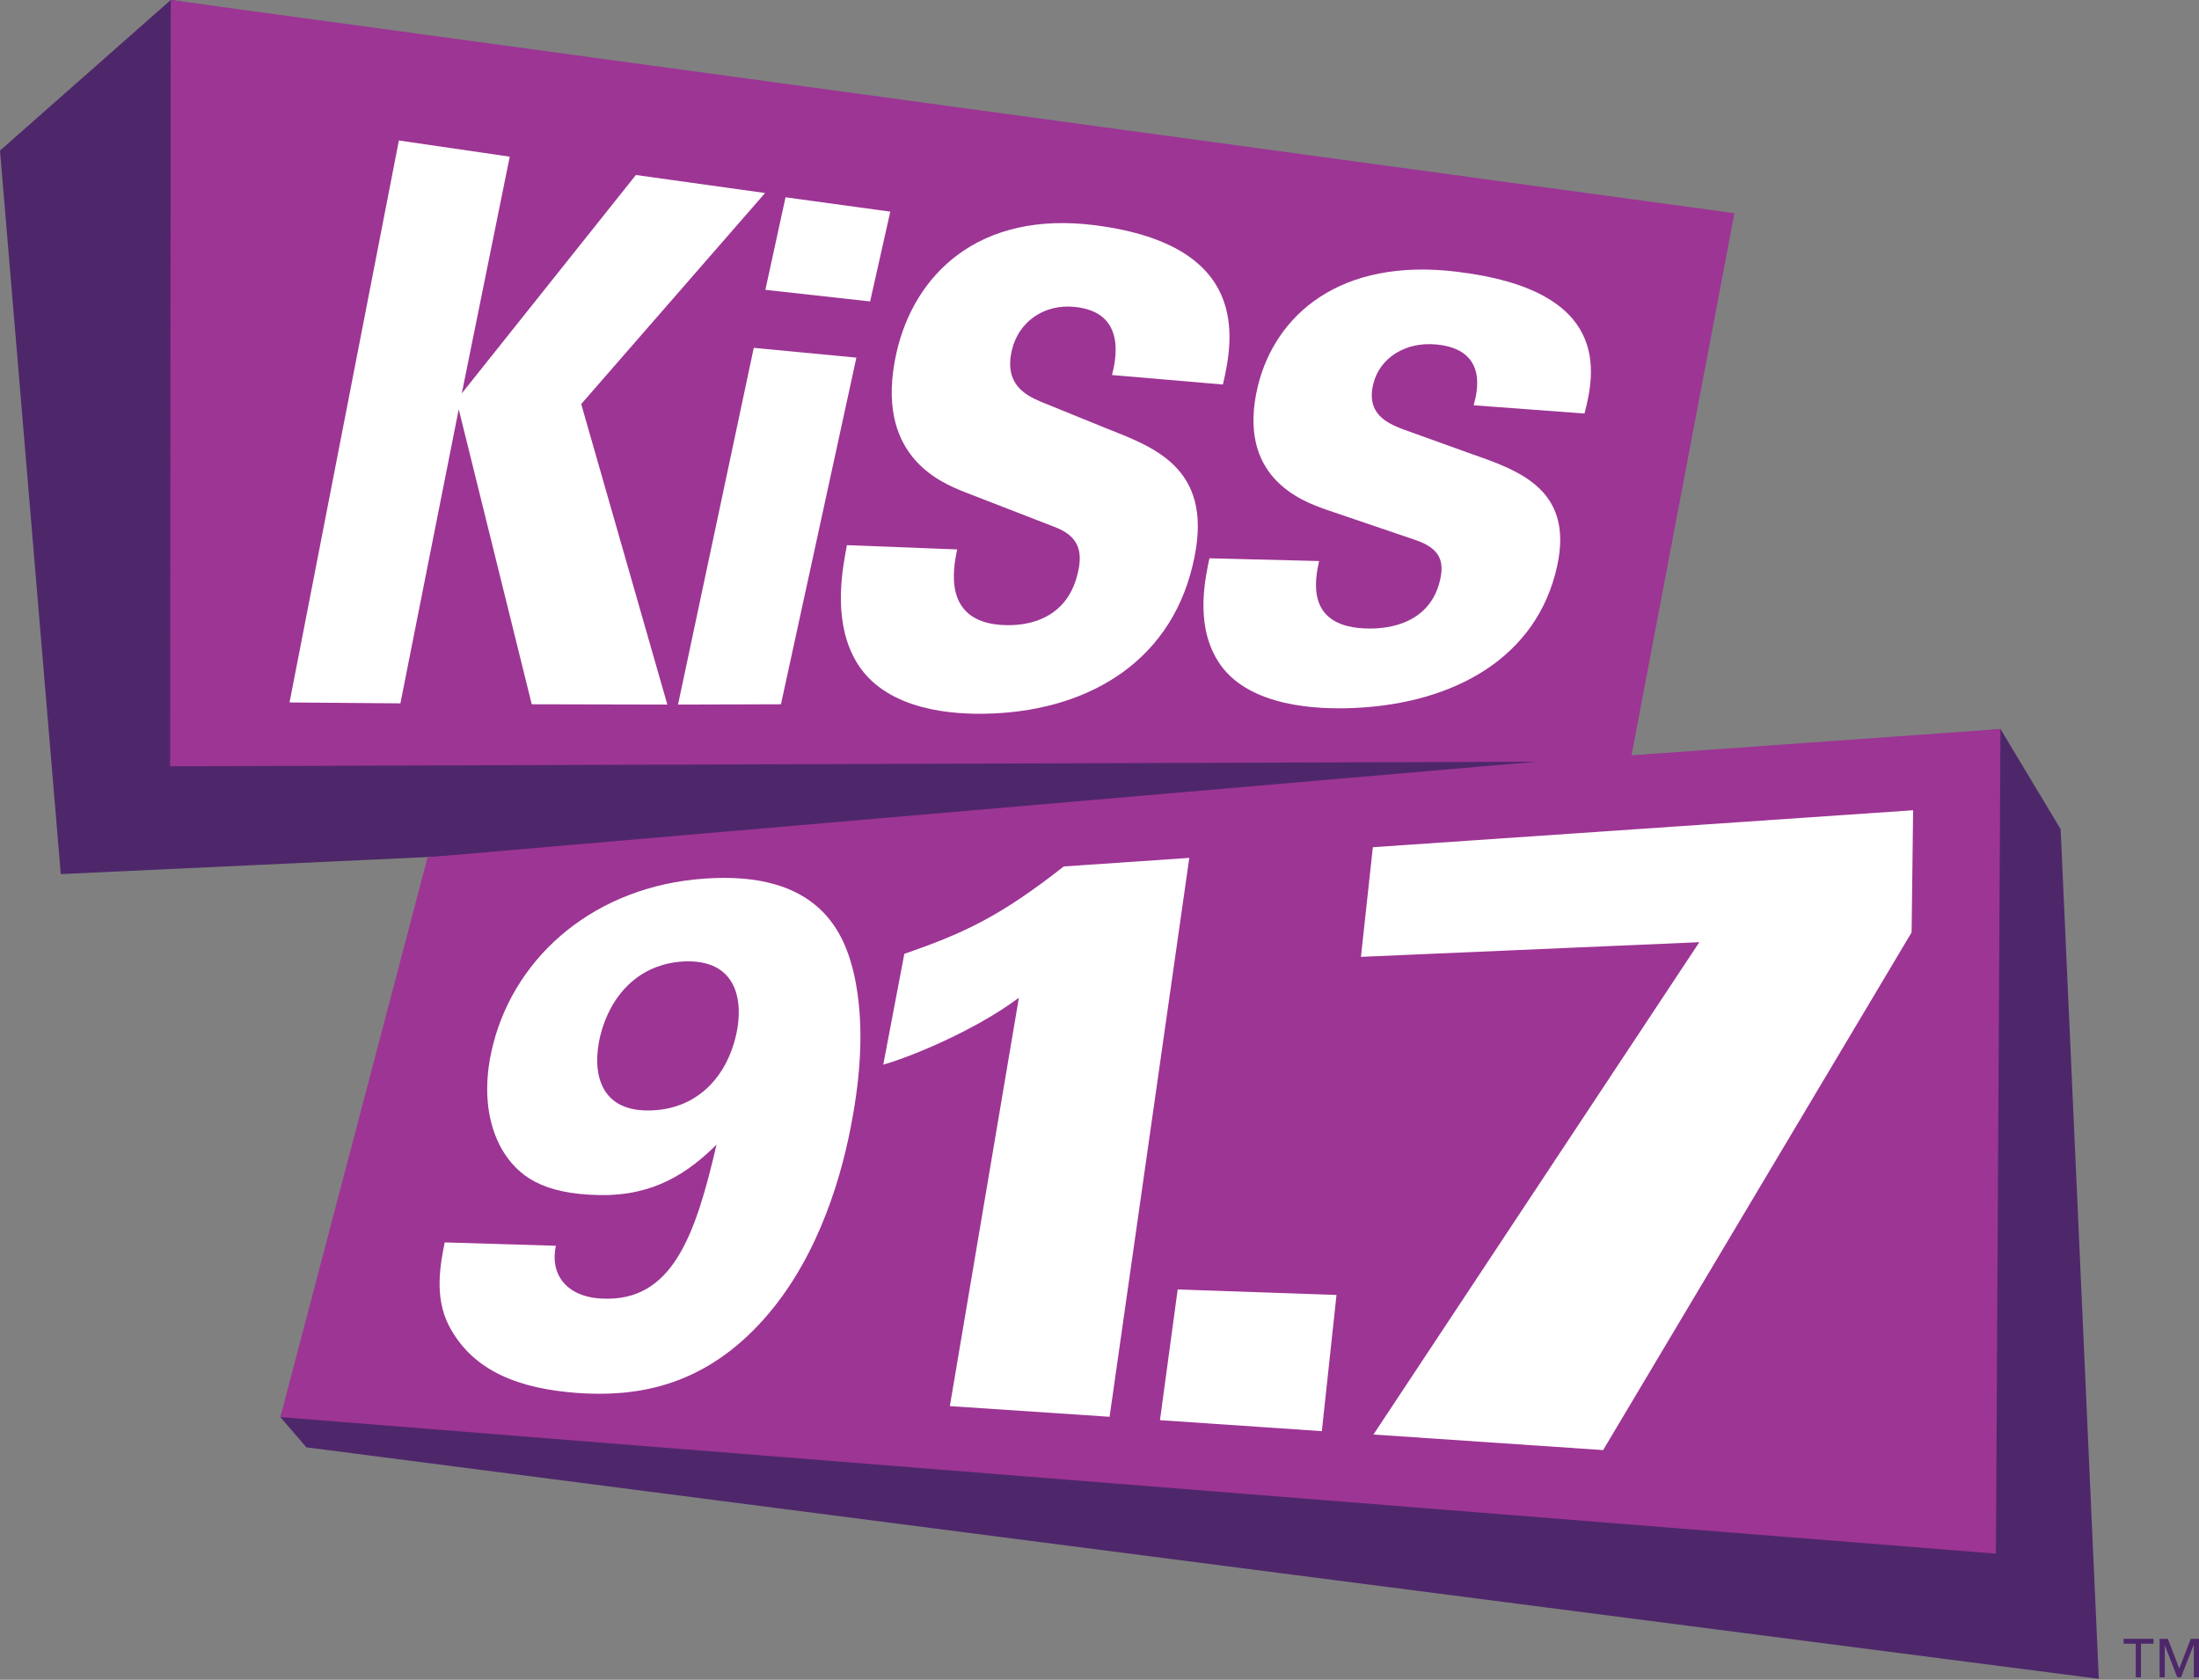
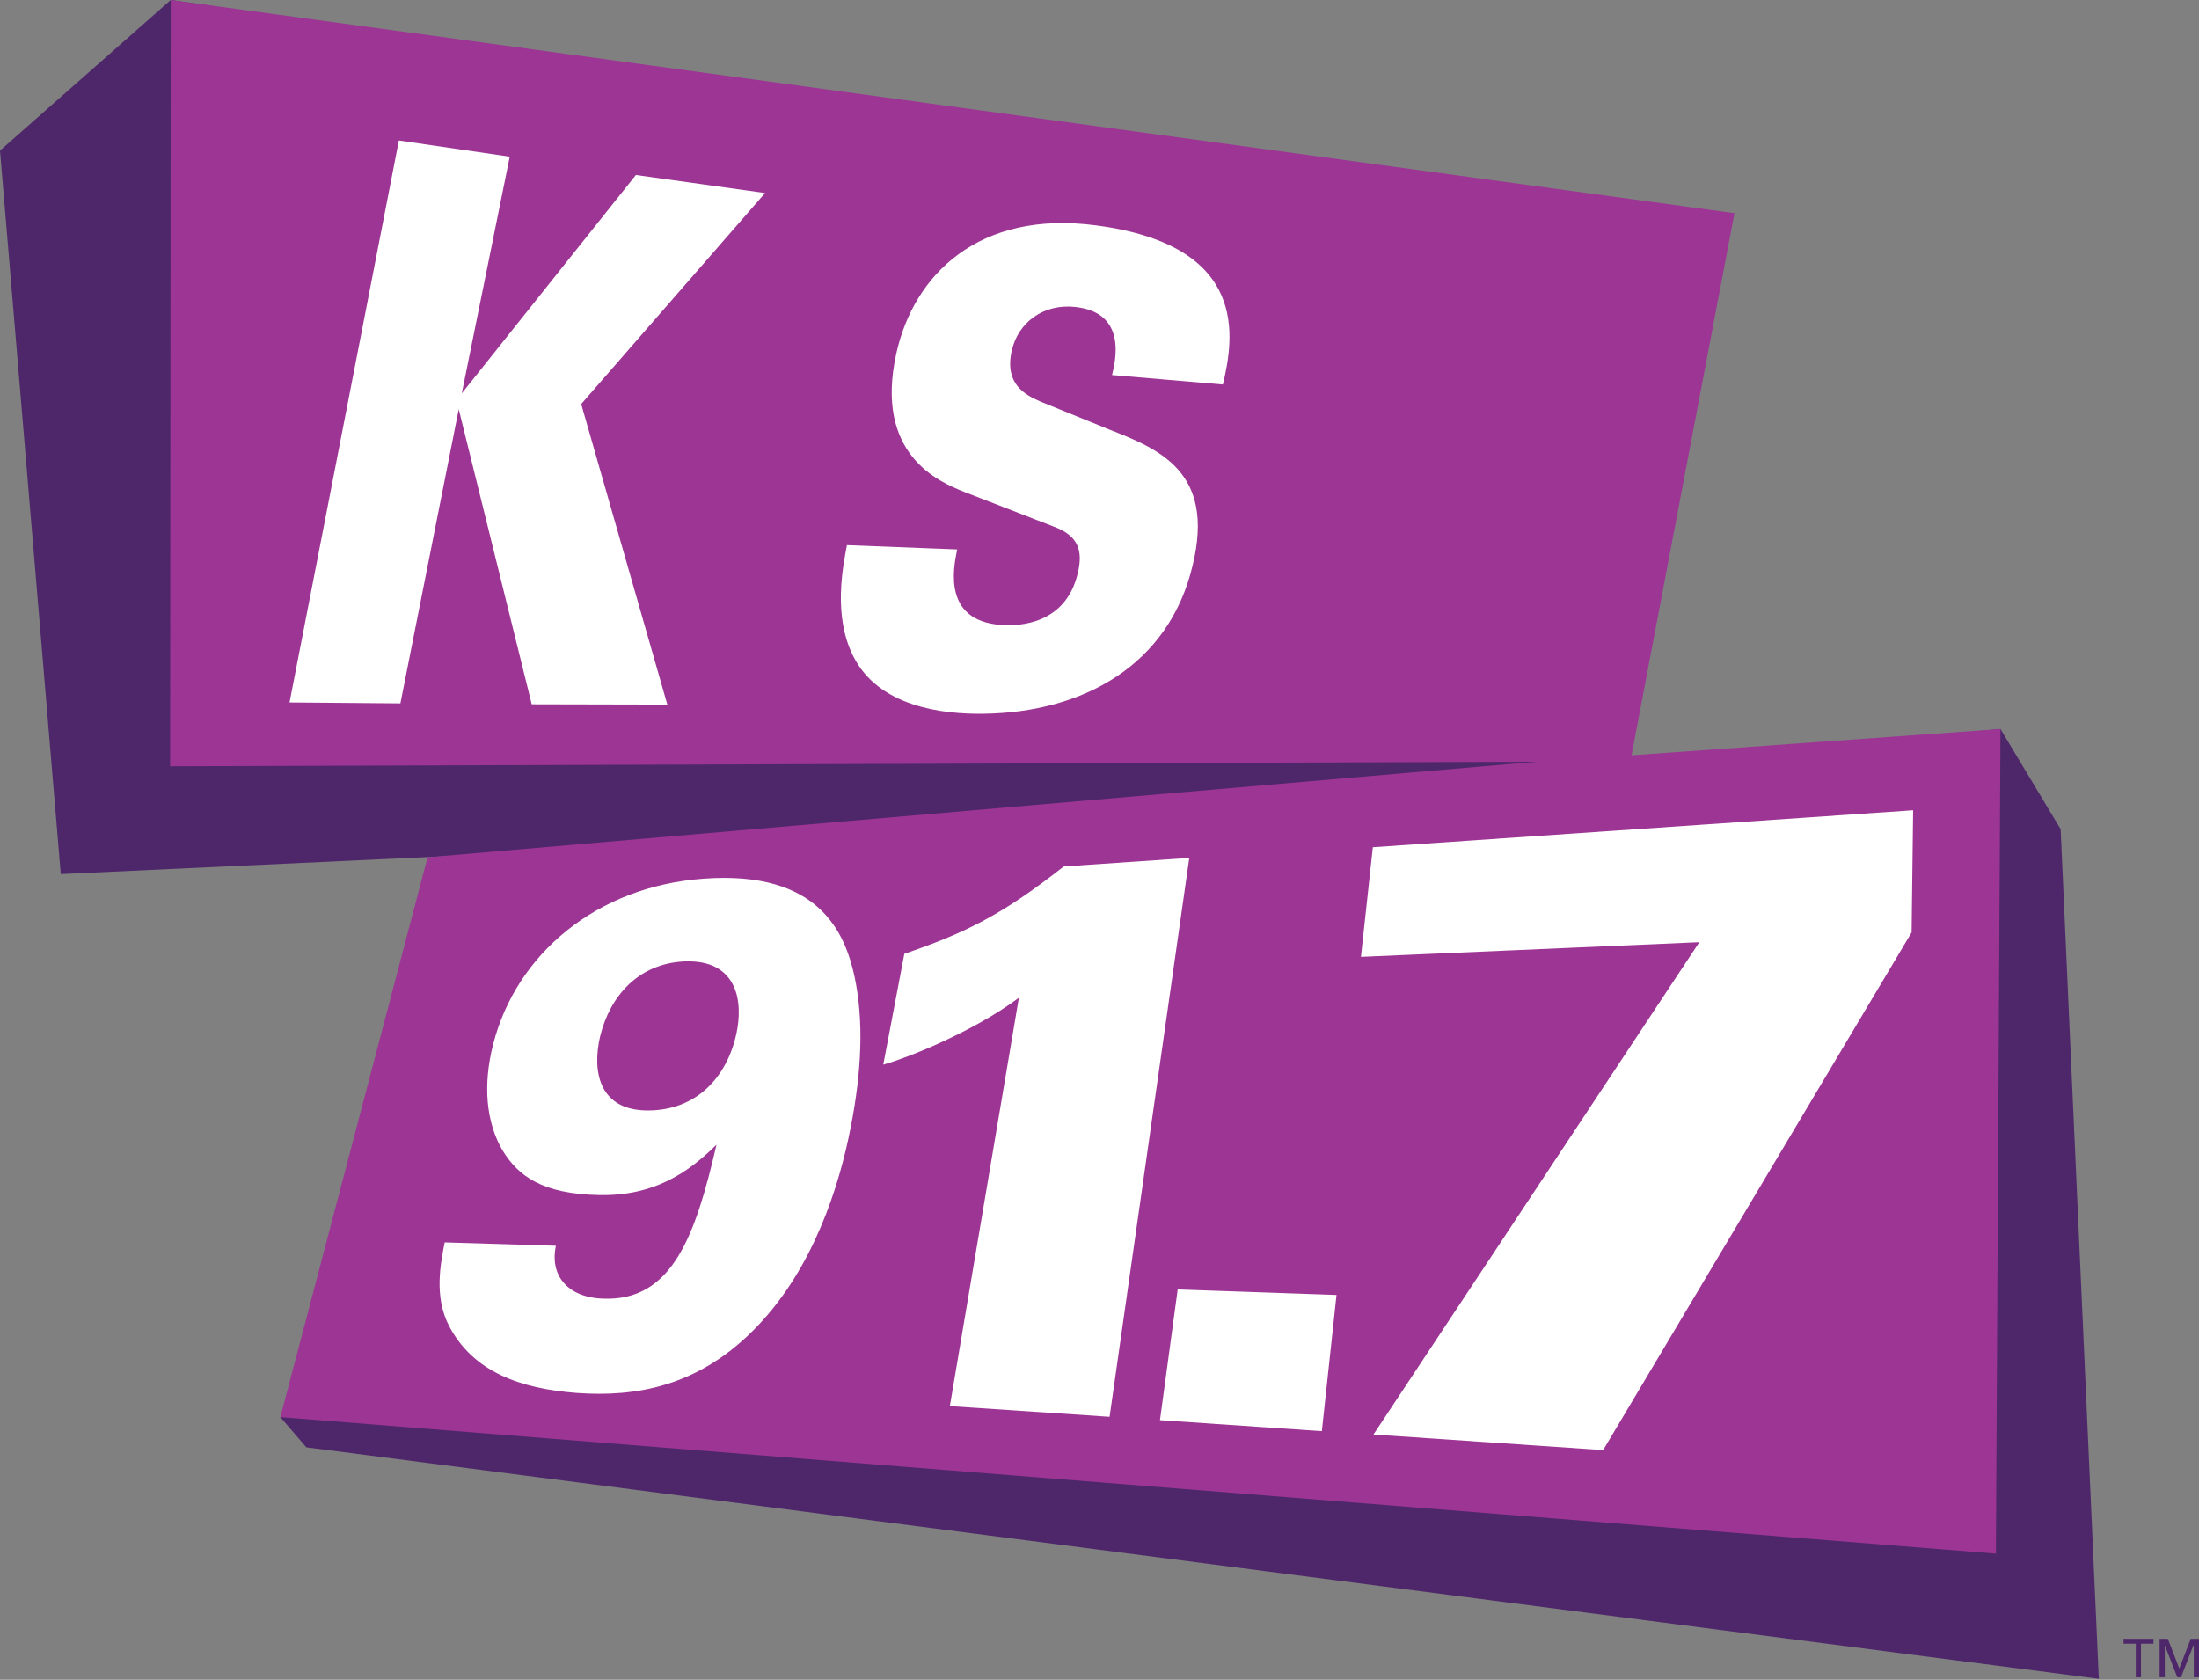
<svg xmlns="http://www.w3.org/2000/svg" version="1.1" id="Layer_1" x="0px" y="0px" viewBox="0 0 720 550" width="720px" height="550" style="enable-background:new 0 0 720 549.7;" xml:space="preserve">
  <rect x="0" y="0" width="720" height="550" fill="#808080" stroke="none" />
  <style type="text/css"> .st0{fill:#4E276A;} .st1{fill:#9D3594;} .st2{fill:#FFFFFF;} </style>
  <g>
    <polygon class="st0" points="674.7,271.5 655,238.7 525.4,251.2 563.4,74.3 55.9,0 0,49.3 19.9,286.2 177.1,278.9 151.3,300.8 91.8,464 100.3,473.9 687.2,549.7 " />
    <polygon class="st1" points="534.2,247.3 567.9,69.8 55.9,0 55.7,250.9 503.2,249.4 140,280.7 91.8,464 653.5,508.7 655,238.7 " />
    <path class="st2" d="M130.6,46l36.3,5.3l-15.7,77.5l57-71.5l42.3,5.9l-60.2,69.1l28.2,98.4l-44.4-0.1L150.2,134l-19.1,96.3 L94.8,230L130.6,46z" />
-     <path class="st2" d="M246.8,113.9l33.6,3.2l-24.7,113.5l-33.7,0.1L246.8,113.9z M257.2,64.6l34.3,4.7l-6.6,29.4l-34.3-3.8 L257.2,64.6z" />
    <path class="st2" d="M313.4,179.9c-1.3,6.3-5,24.5,16.3,24.8c3,0,19.2,0.3,23.2-17.1c1.7-7.1,0.3-12.1-7.7-15.1l-29.4-11.4 c-8.3-3.3-29.7-12.2-22.3-45.5c5.7-25.5,26.8-46.9,65.4-41.8c50.4,6.6,45.1,36.9,41.5,52.1l-36.3-3.1c1.1-4.5,5.1-20.5-12.1-22.3 c-10.4-1.1-18.6,5.1-20.7,14.2c-2.6,11.2,4.6,14.7,9.4,16.8l22.4,9.1c16,6.3,34.9,13.6,27.4,44.5c-7.8,32.9-36.1,48.2-68.5,48.6 c-13.4,0.2-34.5-2.3-42.7-19c-6.6-13.2-3.3-29.2-2-36.2L313.4,179.9z" />
-     <path class="st2" d="M431.9,183.7c-1.2,5.7-4.9,22,16.4,22.1c3,0,19.2,0.1,23.1-15.4c1.6-6.4,0.3-10.7-7.7-13.5l-29.4-10 c-8.3-2.9-29.7-10.8-22.4-40.7c5.7-22.9,26.7-42,65.3-37.2c50.4,6.1,45.1,32.9,41.6,46.4l-36.3-2.7c1.1-4,5-18.2-12.1-19.9 c-10.4-1-18.6,4.5-20.7,12.7c-2.6,10.1,4.7,13.1,9.5,15l22.5,8.1c16,5.6,34.9,12,27.5,39.4c-7.8,29.3-36,43.2-68.4,43.9 c-13.4,0.3-34.5-1.7-42.7-16.6c-6.7-11.8-3.4-26.3-2.1-32.5L431.9,183.7z" />
    <g>
      <g>
        <path class="st2" d="M230.4,287.7c-35,2.5-61.3,24.6-68.9,54.1c-3.5,13.5-2.3,25.7,3,34.8c5.1,8.4,13,14.4,31.9,14.7 c17.6,0.3,28.8-7.2,38.2-16.5c-6.9,29.8-14.5,51.5-37.4,50.4c-11.8-0.5-17.2-8-15.2-17.3l-36.4-1.1c-1.3,6.7-3.6,17.6,1.4,27.3 c7.9,15.1,23.3,20.6,42,22c18.7,1.3,39.8-1.7,59.1-22c18.2-19.1,26.7-45.5,30.5-65.3c3.4-17.4,4.4-34.4,1.1-49.5 C276.6,305.7,268.4,284.9,230.4,287.7z M241.1,338.5c-3.1,14.2-13,25-28.8,25.1c-16.2,0.1-18.5-12.8-15.8-24.3 c3.2-13.1,12.4-23.7,27.4-24.5C241.6,314,243.4,328.1,241.1,338.5z M348.3,283.7c-20.5,16.1-32.4,21.8-52.2,28.6l-6.9,36.3 c8.2-2.3,29.5-10.8,44.4-21.9L311,460.4l52.3,3.5l26.1-183L348.3,283.7z M379.8,465l53,3.6l4.8-44.6l-52-1.8L379.8,465z M449.5,277.4l-3.9,35.9l110.8-4.8L449.7,469.7l75.2,5.1l101-169.5l0.5-40L449.5,277.4z" />
      </g>
    </g>
    <g>
      <polygon class="st0" points="701,549.2 699.3,549.2 699.3,538.2 695.3,538.2 695.3,536.6 705.1,536.6 705.1,538.2 701,538.2 " />
      <polygon class="st0" points="713.5,546.2 713.6,546.2 717.3,536.6 720,536.6 720,549.2 718.3,549.2 718.3,538.7 718.2,538.7 714.1,549.2 712.9,549.2 708.8,538.7 708.8,538.7 708.8,549.2 707.1,549.2 707.1,536.6 709.8,536.6 " />
    </g>
  </g>
</svg>